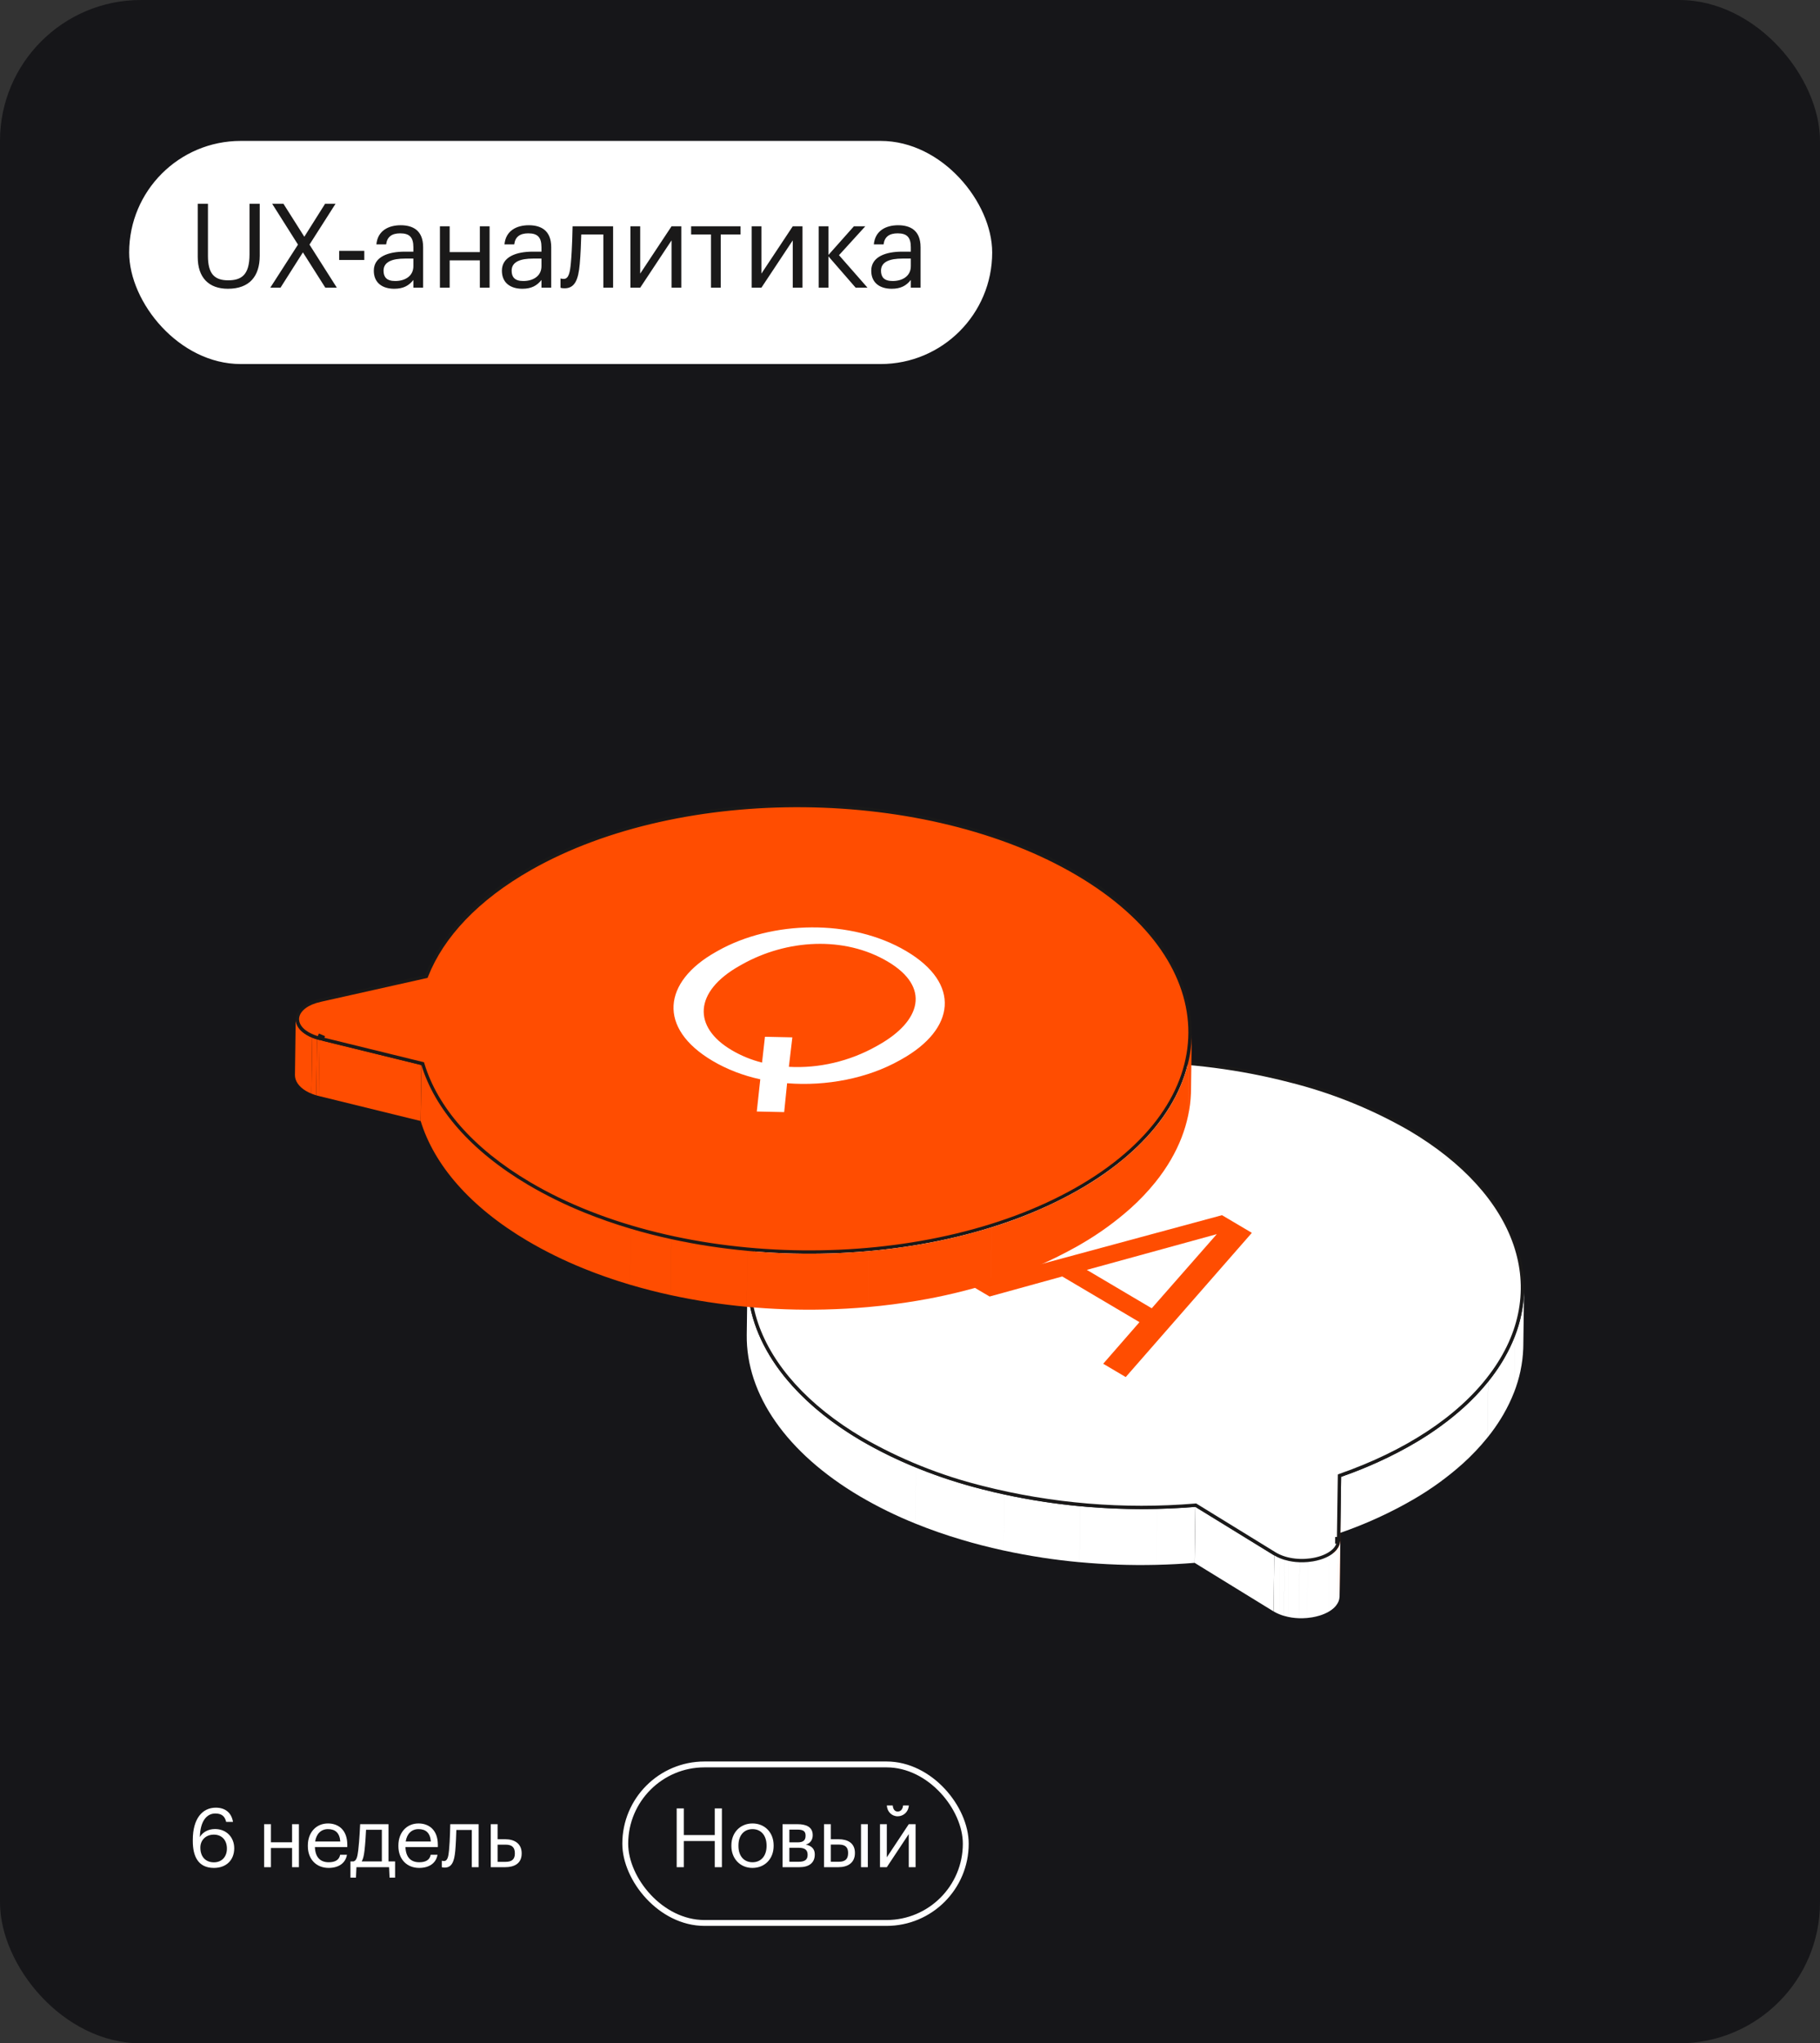
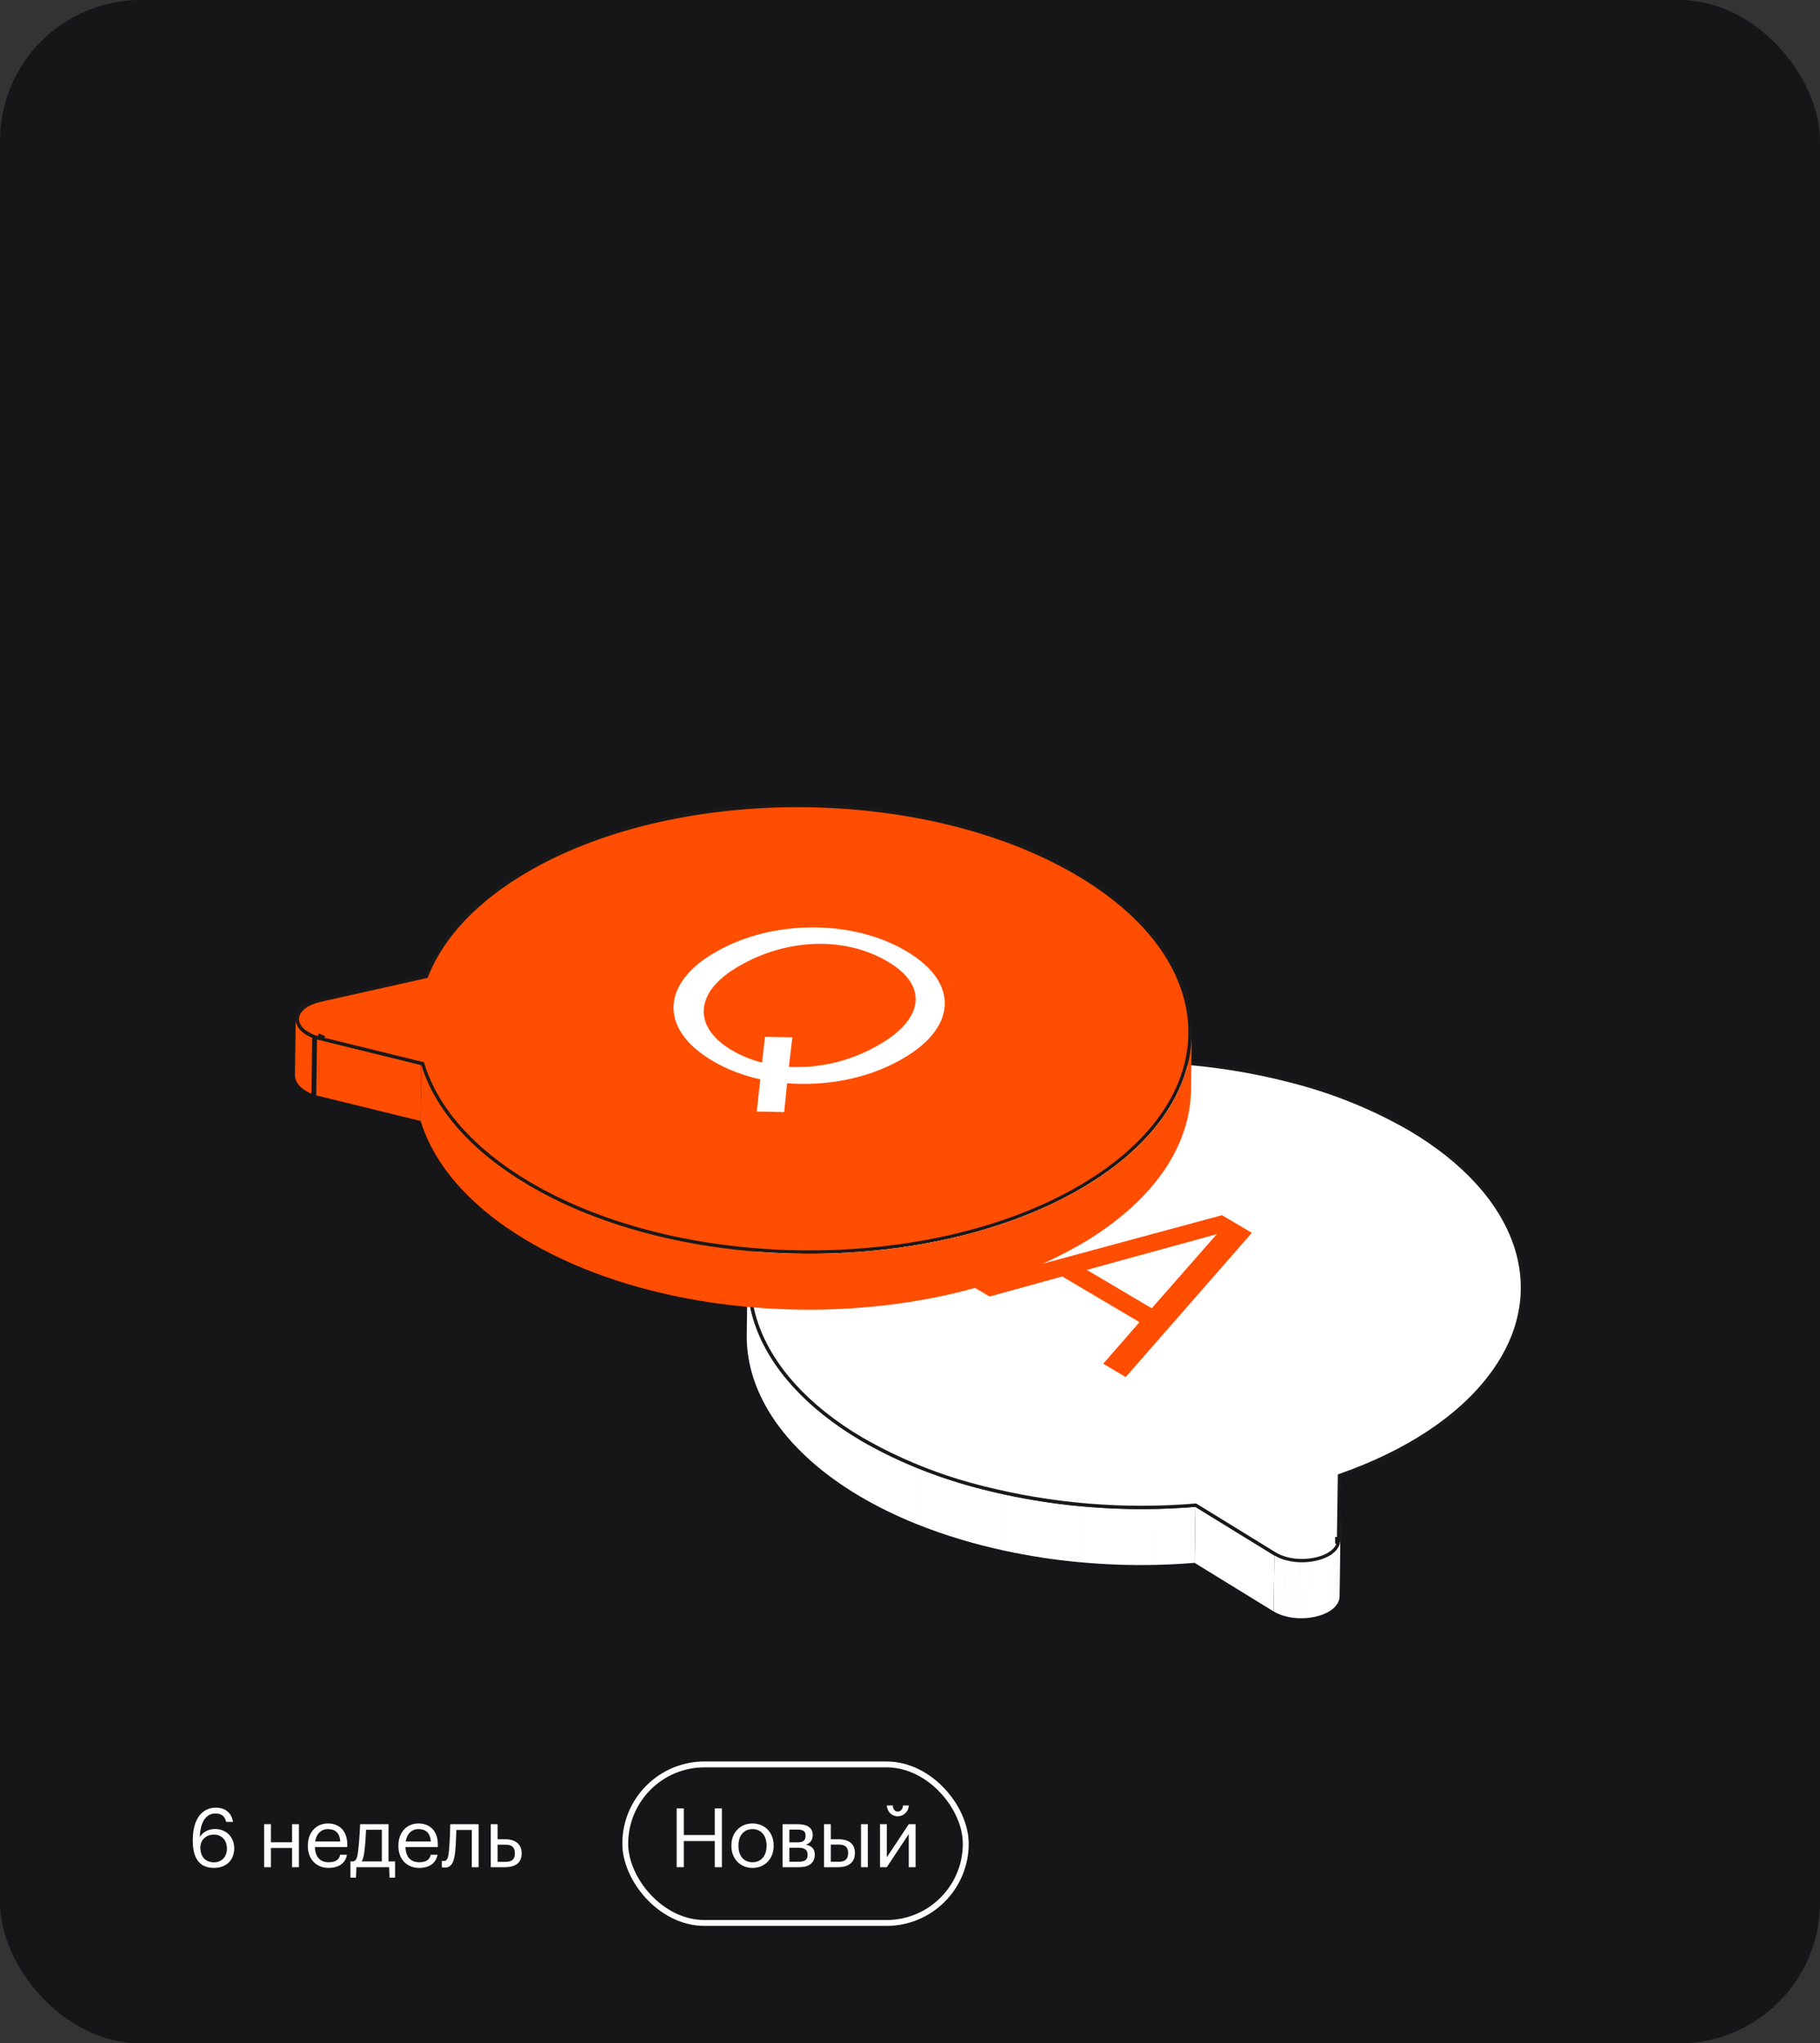
<svg xmlns="http://www.w3.org/2000/svg" width="310" height="348" viewBox="0 0 310 348" fill="none">
  <rect x="0" y="0" width="310" height="348" fill="#333333" stroke="none" />
  <rect width="310" height="348" rx="24" fill="#161619" />
-   <path fill-rule="evenodd" clip-rule="evenodd" d="M259.466 229.134L259.594 219.604C259.591 219.795 259.586 219.987 259.579 220.178L259.578 220.225C259.526 221.467 259.37 222.703 259.112 223.919L259.112 223.946C258.846 225.188 258.482 226.407 258.021 227.591L257.894 237.121C258.357 235.928 258.724 234.7 258.99 233.448L258.99 233.42C259.248 232.198 259.402 230.956 259.452 229.708L259.453 229.656C259.459 229.482 259.464 229.308 259.466 229.134ZM257.891 237.119L258.019 227.59C257.515 228.885 256.912 230.138 256.214 231.339L256.213 231.347C255.589 232.421 254.901 233.457 254.154 234.448C253.935 234.739 253.711 235.028 253.481 235.314L253.353 244.843C253.583 244.557 253.807 244.268 254.026 243.978C254.776 242.983 255.465 241.945 256.09 240.868L256.09 240.86C256.786 239.662 257.389 238.411 257.891 237.119ZM253.348 244.843L253.476 235.314C252.202 236.891 250.806 238.365 249.301 239.723L249.301 239.722C246.755 242.003 243.985 244.02 241.034 245.742L241.034 245.743C237.031 248.075 232.811 250.011 228.432 251.524L228.305 261.054C232.684 259.54 236.905 257.604 240.908 255.271L240.908 255.27C243.859 253.548 246.627 251.532 249.172 249.253L249.172 249.253C250.678 247.895 252.074 246.42 253.348 244.843Z" fill="white" />
  <path fill-rule="evenodd" clip-rule="evenodd" d="M155.907 259.477L156.035 249.948C152.77 248.636 149.607 247.082 146.573 245.3C134.132 237.941 127.184 227.989 127.321 217.787L127.193 227.315C127.057 237.518 134.004 247.47 146.445 254.829C149.479 256.61 152.642 258.164 155.907 259.477ZM163.901 262.263L163.901 262.263C164.942 262.572 166.002 262.866 167.081 263.146C168.366 263.479 169.657 263.787 170.956 264.07L171.083 254.54C169.785 254.258 168.493 253.95 167.209 253.617C166.13 253.336 165.069 253.042 164.028 252.733L164.028 252.734C161.22 251.899 158.556 250.971 156.036 249.949L155.909 259.478C158.431 260.504 161.095 261.432 163.901 262.263ZM177.636 255.748L177.636 255.752C179.748 256.074 181.866 256.334 183.991 256.531L183.863 266.06C181.738 265.862 179.618 265.602 177.501 265.281L177.501 265.276C175.308 264.942 173.126 264.539 170.957 264.067L171.085 254.538C173.254 255.011 175.437 255.414 177.636 255.748ZM203.47 266.17L203.597 256.64C201.444 256.817 199.274 256.93 197.089 256.981L196.961 266.511C199.149 266.459 201.319 266.345 203.47 266.17ZM196.96 266.511L197.088 256.982C194.868 257.034 192.64 257.021 190.403 256.941L190.403 256.938C188.267 256.862 186.13 256.725 183.993 256.526L183.865 266.055C186.004 266.254 188.14 266.391 190.273 266.467L190.273 266.471C192.513 266.55 194.742 266.563 196.96 266.511Z" fill="white" />
-   <path d="M228.438 251.516L228.311 261.045L228.157 271.875L228.284 262.347L228.438 251.516Z" fill="#FF4D01" />
+   <path d="M228.438 251.516L228.311 261.045L228.157 271.875L228.284 262.347L228.438 251.516" fill="#FF4D01" />
  <path d="M227.021 262.329L226.894 271.858L228.158 271.875L228.286 262.346L227.021 262.329Z" fill="#FF4D01" />
  <path d="M217.049 264.909L216.921 274.438L203.477 266.17L203.605 256.64L217.049 264.909Z" fill="white" />
  <path d="M228.001 262.056L227.703 262.052L227.697 262.624L227.974 262.627C227.879 263.252 227.505 263.815 226.905 264.296C226.213 264.85 225.238 265.277 224.121 265.53C221.882 266.038 219.164 265.828 217.192 264.663C217.191 264.662 217.19 264.662 217.189 264.661L203.751 256.395L203.671 256.346L203.577 256.354C191.395 257.367 179.129 256.348 167.281 253.338L167.28 253.337C160.074 251.545 153.154 248.756 146.72 245.051C137.503 239.599 131.346 232.736 128.856 225.439C126.369 218.155 127.524 210.401 132.999 203.114C140.191 193.547 153.472 186.602 169.171 183.14C184.862 179.679 202.927 179.706 219.642 184.042L219.645 184.043C226.851 185.835 233.772 188.625 240.207 192.33C249.424 197.783 255.581 204.646 258.071 211.943C260.558 219.227 259.403 226.98 253.925 234.266L254.154 234.438L253.925 234.266C248.421 241.59 239.343 247.38 228.342 251.244L228.154 251.311L228.151 251.51L228.001 262.056Z" fill="white" stroke="#1A1919" stroke-width="0.572" />
  <path fill-rule="evenodd" clip-rule="evenodd" d="M228.166 271.875L228.294 262.345C228.294 262.366 228.293 262.387 228.292 262.407L228.165 271.937C228.165 271.916 228.166 271.895 228.166 271.875ZM228.163 271.934L228.291 262.405C228.285 262.54 228.269 262.674 228.241 262.806L228.241 262.811C228.214 262.938 228.176 263.062 228.129 263.183L228.129 263.187C228.08 263.314 228.02 263.437 227.952 263.555L227.824 273.084C227.893 272.965 227.953 272.841 228.003 272.713L228.003 272.709C228.05 272.588 228.087 272.463 228.114 272.336L228.114 272.331C228.141 272.2 228.158 272.068 228.163 271.934ZM227.947 263.556L227.819 273.085C227.742 273.218 227.654 273.345 227.557 273.464L227.557 273.465C227.433 273.617 227.298 273.759 227.151 273.889L227.151 273.891C226.894 274.119 226.614 274.32 226.315 274.49L226.443 264.961C226.742 264.79 227.022 264.589 227.279 264.362L227.279 264.36C227.425 264.23 227.56 264.089 227.683 263.938L227.683 263.937C227.78 263.817 227.869 263.69 227.947 263.556ZM226.314 274.489L226.442 264.96L226.442 264.96C225.96 265.234 225.449 265.453 224.918 265.614L224.919 265.614C224.501 265.743 224.075 265.844 223.643 265.917L223.643 265.918C223.355 265.967 223.061 266.005 222.764 266.031L222.636 275.56C222.934 275.534 223.229 275.496 223.518 275.447L223.518 275.446C223.948 275.373 224.373 275.272 224.79 275.143L224.79 275.144C225.321 274.983 225.832 274.763 226.314 274.489ZM222.763 266.032L222.635 275.561C222.394 275.583 222.15 275.596 221.905 275.602L221.905 275.603C221.684 275.608 221.463 275.607 221.24 275.599L221.368 266.069C221.589 266.077 221.809 266.079 222.028 266.073L222.028 266.073C222.275 266.067 222.52 266.054 222.763 266.032ZM221.364 266.069L221.237 275.598C221.026 275.591 220.817 275.578 220.607 275.558L220.607 275.559C220.399 275.54 220.191 275.514 219.985 275.483L219.985 275.482C219.774 275.45 219.564 275.411 219.356 275.365L219.484 265.836C219.692 265.882 219.903 265.921 220.116 265.953L220.116 265.954C220.32 265.985 220.526 266.01 220.732 266.03L220.732 266.029C220.943 266.048 221.153 266.062 221.364 266.069ZM219.355 275.364L219.483 265.834C219.255 265.785 219.03 265.727 218.809 265.661L218.682 275.19C218.903 275.256 219.128 275.314 219.355 275.364ZM218.806 265.663L218.678 275.192C218.407 275.111 218.142 275.018 217.884 274.912L218.012 265.383C218.27 265.489 218.535 265.582 218.806 265.663ZM217.883 274.912L218.011 265.382C217.68 265.248 217.36 265.089 217.052 264.908L216.925 274.437C217.232 274.618 217.553 274.777 217.883 274.912Z" fill="white" />
  <path d="M54.94 176.463L54.812 185.992L54.333 186.668L54.46 177.139L54.94 176.463Z" fill="#FF4D01" />
  <path d="M54.459 177.139L54.332 186.668C54.172 186.629 54.017 186.587 53.867 186.542L53.995 177.013C54.145 177.057 54.3 177.099 54.459 177.139" fill="#FF4D01" />
-   <path d="M53.997 177.014L53.869 186.544C53.579 186.458 53.306 186.363 53.051 186.259L53.178 176.729C53.434 176.833 53.707 176.928 53.997 177.014" fill="#FF4D01" />
  <path d="M53.177 176.729L53.049 186.258C52.728 186.129 52.417 185.977 52.119 185.802C50.852 185.052 50.226 184.056 50.239 183.069L50.367 173.539C50.354 174.527 50.98 175.523 52.247 176.272C52.545 176.447 52.856 176.6 53.177 176.729" fill="#FF4D01" />
  <path d="M71.769 181.39L71.642 190.92L54.335 186.669L54.462 177.139L71.769 181.39Z" fill="#FF4D01" />
  <path d="M54.856 176.941L54.994 176.618L54.468 176.394L54.294 176.802C53.629 176.627 52.989 176.365 52.392 176.024C50.907 175.145 50.428 173.973 50.75 172.952C51.081 171.901 52.3 170.852 54.558 170.346C54.558 170.346 54.558 170.346 54.558 170.346L72.47 166.333L72.618 166.3L72.673 166.16C75.336 159.446 81.23 153.073 90.379 147.885C103.274 140.573 120.163 137.018 137.048 137.196C153.934 137.374 170.785 141.285 183.606 148.868C196.429 156.454 202.748 166.245 202.7 175.911C202.652 185.576 196.239 195.232 183.343 202.545C170.449 209.856 153.561 213.411 136.674 213.233C119.788 213.055 102.935 209.144 90.112 201.56C80.299 195.755 74.293 188.652 72.04 181.305L71.992 181.15L71.835 181.112L54.856 176.941Z" fill="#FF4D01" stroke="#1A1919" stroke-width="0.572" />
  <path fill-rule="evenodd" clip-rule="evenodd" d="M202.866 185.632L202.994 176.102C202.991 176.296 202.986 176.49 202.978 176.683L202.977 176.763C202.923 178.01 202.766 179.251 202.507 180.472L202.379 190.001C202.644 188.754 202.802 187.486 202.853 186.212L202.854 186.117C202.86 185.956 202.864 185.794 202.866 185.632ZM202.501 180.472L202.373 190.001C202.105 191.263 201.736 192.502 201.269 193.705L201.269 193.711C200.767 195.001 200.166 196.25 199.471 197.446L199.471 197.453C198.671 198.828 197.767 200.139 196.767 201.376L196.767 201.376C195.502 202.938 194.116 204.398 192.62 205.742L192.62 205.743C190.022 208.061 187.195 210.109 184.182 211.854L184.182 211.855C183.914 212.013 183.644 212.169 183.37 212.324C178.751 214.906 173.871 216.991 168.812 218.542L168.94 209.013C173.999 207.461 178.879 205.377 183.498 202.795C183.77 202.64 184.04 202.484 184.307 202.328L184.307 202.326C187.321 200.581 190.149 198.532 192.748 196.213L192.748 196.213C194.244 194.869 195.631 193.408 196.896 191.846L196.896 191.846C197.894 190.611 198.796 189.302 199.595 187.929L199.595 187.923C200.29 186.727 200.891 185.478 201.393 184.19L201.393 184.183C201.862 182.978 202.232 181.737 202.501 180.472ZM168.938 209.011L168.81 218.54C164.698 219.816 160.505 220.813 156.259 221.524L156.259 221.525C153.481 221.996 150.659 222.358 147.81 222.611L147.938 213.082C150.786 212.828 153.608 212.467 156.385 211.996L156.385 211.995C160.632 211.284 164.826 210.287 168.938 209.011ZM147.937 213.081L147.809 222.611C145.377 222.827 142.93 222.964 140.469 223.022L140.469 223.022C138.214 223.075 135.957 223.062 133.698 222.982L133.698 222.982C131.521 222.905 129.351 222.766 127.188 222.565L127.315 213.036C129.475 213.237 131.644 213.376 133.823 213.453L133.823 213.452C136.08 213.532 138.338 213.546 140.597 213.492L140.597 213.493C143.054 213.435 145.5 213.298 147.937 213.081ZM127.186 222.564L127.314 213.035C125.155 212.834 123.014 212.572 120.892 212.249L120.892 212.25C118.682 211.913 116.501 211.51 114.35 211.041L114.222 220.57C116.378 221.04 118.559 221.443 120.766 221.78L120.766 221.778C122.891 222.102 125.031 222.364 127.186 222.564ZM114.218 220.57L114.346 211.041C112.006 210.531 109.713 209.943 107.466 209.277L107.338 218.806C109.589 219.473 111.883 220.06 114.218 220.57ZM107.465 209.278L107.337 218.807C104.587 217.992 101.912 217.059 99.336 216.011L99.336 216.007C96.064 214.685 92.893 213.123 89.85 211.335C79.996 205.506 73.931 198.353 71.65 190.919L71.778 181.39C74.058 188.824 80.124 195.977 89.978 201.807C93.022 203.596 96.195 205.158 99.469 206.481L99.469 206.483C102.044 207.531 104.717 208.463 107.465 209.278Z" fill="#FF4D01" />
  <path d="M128.903 189.302L133.568 189.403L134.069 184.487C140.794 185.024 147.808 183.647 153.269 180.571L153.63 180.368C162.703 175.257 163.727 167.523 154.363 161.984C144.999 156.446 131.445 156.769 122.282 161.93L121.921 162.134C112.894 167.219 111.958 175.109 121.366 180.674C123.819 182.125 126.59 183.19 129.499 183.817L128.903 189.302ZM124.616 178.844C117.972 174.914 118.171 168.881 125.98 164.482L126.341 164.278C134.014 159.956 143.802 159.386 151.204 163.764C158.561 168.116 156.884 173.9 149.662 177.968L149.301 178.172C144.697 180.765 139.435 181.979 134.368 181.692L134.959 176.673L130.294 176.572L129.799 180.971C127.964 180.511 126.222 179.793 124.616 178.844Z" fill="white" />
  <path d="M207.256 210.188L196.175 222.815L185.116 216.274L207.256 210.188ZM164.9 218.651L168.557 220.813L180.932 217.396L194.086 225.176L187.909 232.26L191.744 234.528L213.226 209.966L208.143 206.959L164.9 218.651Z" fill="#FF4D01" />
-   <rect x="22" y="24" width="147" height="38" rx="19" fill="white" />
-   <path d="M38.82 49.18C42.5 49.18 44.24 47.04 44.24 43.56V34.7H42.5V43.32C42.5 46.82 41.14 47.74 38.86 47.74C36.48 47.74 35.42 46.58 35.42 43.58V34.7H33.68V43.78C33.68 47.26 35.54 49.18 38.82 49.18ZM46.035 49H47.775L51.595 42.98L55.415 49H57.375L52.715 41.66L57.155 34.7H55.375L51.835 40.32L48.275 34.7H46.355L50.755 41.66L46.035 49ZM57.771 44.28H62.051V42.72H57.771V44.28ZM67.311 47.86C65.851 47.86 65.331 47.18 65.331 46.1C65.331 44.56 66.871 44.04 68.971 44.04H70.411V45.34C70.411 46.96 69.071 47.86 67.311 47.86ZM67.151 49.18C68.691 49.18 69.631 48.66 70.411 47.68V49H72.071V42.1C72.071 39.18 70.251 38.36 68.251 38.36C66.231 38.36 64.331 39.24 64.111 41.62H65.771C65.931 40.34 66.731 39.74 68.171 39.74C69.771 39.74 70.411 40.44 70.411 42.1V42.86H68.911C66.231 42.86 63.671 43.68 63.671 46.1C63.671 48.24 65.211 49.18 67.151 49.18ZM81.732 49H83.392V38.54H81.732V42.94H76.592V38.54H74.932V49H76.592V44.34H81.732V49ZM89.128 47.86C87.668 47.86 87.148 47.18 87.148 46.1C87.148 44.56 88.688 44.04 90.788 44.04H92.228V45.34C92.228 46.96 90.888 47.86 89.128 47.86ZM88.968 49.18C90.508 49.18 91.448 48.66 92.228 47.68V49H93.888V42.1C93.888 39.18 92.068 38.36 90.068 38.36C88.048 38.36 86.148 39.24 85.928 41.62H87.588C87.748 40.34 88.548 39.74 89.988 39.74C91.588 39.74 92.228 40.44 92.228 42.1V42.86H90.728C88.048 42.86 85.488 43.68 85.488 46.1C85.488 48.24 87.028 49.18 88.968 49.18ZM98.749 44.96C98.889 43.42 98.969 41.32 99.009 39.94H102.769V49H104.429V38.54H97.529C97.529 38.54 97.469 42.42 97.229 44.86C97.089 46.32 96.889 47.5 96.029 47.5C95.649 47.5 95.469 47.42 95.469 47.42V49C95.469 49 95.649 49.1 96.169 49.1C97.869 49.1 98.509 47.72 98.749 44.96ZM109.044 49L114.384 40.94V49H116.044V38.54H114.384L109.044 46.6V38.54H107.384V49H109.044ZM126.14 38.54H117.72V39.94H121.1V49H122.76V39.94H126.14V38.54ZM129.689 49L135.029 40.94V49H136.689V38.54H135.029L129.689 46.6V38.54H128.029V49H129.689ZM145.746 49H147.766L142.906 43.46L147.386 38.54H145.446L141.106 43.42V38.54H139.446V49H141.106V43.66L145.746 49ZM152.04 47.86C150.58 47.86 150.06 47.18 150.06 46.1C150.06 44.56 151.6 44.04 153.7 44.04H155.14V45.34C155.14 46.96 153.8 47.86 152.04 47.86ZM151.88 49.18C153.42 49.18 154.36 48.66 155.14 47.68V49H156.8V42.1C156.8 39.18 154.98 38.36 152.98 38.36C150.96 38.36 149.06 39.24 148.84 41.62H150.5C150.66 40.34 151.46 39.74 152.9 39.74C154.5 39.74 155.14 40.44 155.14 42.1V42.86H153.64C150.96 42.86 148.4 43.68 148.4 46.1C148.4 48.24 149.94 49.18 151.88 49.18Z" fill="#1A1919" />
  <path d="M36.438 318.126C38.552 318.126 39.896 316.782 39.896 314.78C39.896 312.946 38.608 311.504 36.62 311.504C35.458 311.504 34.52 312.05 34.044 312.862C34.1 310.216 35.164 308.858 36.676 308.858C37.796 308.858 38.3 309.362 38.524 310.286H39.686C39.42 308.676 38.314 307.864 36.76 307.864C34.464 307.864 32.84 309.74 32.84 313.338V313.576C32.84 316.082 33.708 318.126 36.438 318.126ZM36.438 317.174C35.094 317.174 34.128 316.306 34.128 314.668C34.128 313.366 35.08 312.456 36.424 312.456C37.782 312.456 38.65 313.394 38.65 314.836C38.65 316.25 37.754 317.174 36.438 317.174ZM49.749 318H50.911V310.678H49.749V313.758H46.151V310.678H44.989V318H46.151V314.738H49.749V318ZM55.977 318.126C57.629 318.126 58.846 317.356 59.099 315.886H57.937C57.782 316.74 57.124 317.16 55.99 317.16C54.492 317.16 53.694 316.236 53.639 314.57H59.154V314.192C59.154 311.574 57.559 310.552 55.864 310.552C53.849 310.552 52.434 312.092 52.434 314.304V314.416C52.434 316.67 53.904 318.126 55.977 318.126ZM53.681 313.632C53.877 312.33 54.675 311.518 55.864 311.518C57.069 311.518 57.852 312.12 57.965 313.632H53.681ZM62.086 315.172C62.212 314.08 62.31 312.596 62.352 311.63H65.04V317.02H61.61C61.848 316.614 61.988 316.026 62.086 315.172ZM60.714 318H66.272L66.356 319.778H67.294V317.02H66.174V310.678H61.344C61.344 310.678 61.232 313.394 61.022 315.102C60.896 316.04 60.798 316.866 60.21 317.02H59.692V319.778H60.63L60.714 318ZM71.399 318.126C73.051 318.126 74.269 317.356 74.521 315.886H73.359C73.205 316.74 72.547 317.16 71.413 317.16C69.915 317.16 69.117 316.236 69.061 314.57H74.577V314.192C74.577 311.574 72.981 310.552 71.287 310.552C69.271 310.552 67.857 312.092 67.857 314.304V314.416C67.857 316.67 69.327 318.126 71.399 318.126ZM69.103 313.632C69.299 312.33 70.097 311.518 71.287 311.518C72.491 311.518 73.275 312.12 73.387 313.632H69.103ZM77.548 315.172C77.646 314.094 77.702 312.624 77.73 311.658H80.362V318H81.524V310.678H76.694C76.694 310.678 76.652 313.394 76.484 315.102C76.386 316.124 76.246 316.95 75.644 316.95C75.378 316.95 75.252 316.894 75.252 316.894V318C75.252 318 75.378 318.07 75.742 318.07C76.932 318.07 77.38 317.104 77.548 315.172ZM83.593 318H86.057C87.583 318 88.857 317.384 88.857 315.676V315.634C88.857 313.954 87.597 313.24 86.057 313.24H84.755V310.678H83.593V318ZM84.755 317.09V314.164H86.127C87.219 314.164 87.695 314.64 87.695 315.634V315.676C87.695 316.572 87.275 317.09 86.127 317.09H84.755Z" fill="white" />
  <path d="M115.26 318H116.478V313.548H121.742V318H122.96V307.99H121.742V312.526H116.478V307.99H115.26V318ZM128.161 318.126C130.247 318.126 131.773 316.6 131.773 314.388V314.276C131.773 312.078 130.247 310.552 128.175 310.552C126.103 310.552 124.577 312.092 124.577 314.29V314.402C124.577 316.544 126.075 318.126 128.161 318.126ZM128.175 317.16C126.691 317.16 125.781 316.068 125.781 314.402V314.29C125.781 312.61 126.705 311.518 128.175 311.518C129.631 311.518 130.569 312.61 130.569 314.304V314.402C130.569 316.054 129.645 317.16 128.175 317.16ZM133.292 318H136.162C137.758 318 138.78 317.3 138.78 315.844V315.802C138.78 314.85 138.178 314.346 137.254 314.15C138.08 313.94 138.43 313.24 138.43 312.582V312.54C138.43 311.098 137.226 310.678 135.854 310.678H133.292V318ZM135.84 311.602C136.722 311.602 137.212 311.826 137.212 312.596V312.638C137.212 313.436 136.82 313.772 135.854 313.772H134.454V311.602H135.84ZM136.05 314.696C137.058 314.696 137.562 315.046 137.562 315.872V315.914C137.562 316.726 137.072 317.076 136.05 317.076H134.454V314.696H136.05ZM146.654 318H147.816V310.678H146.654V318ZM140.354 318H142.818C144.358 318 145.618 317.286 145.618 315.606V315.564C145.618 313.856 144.344 313.24 142.818 313.24H141.516V310.678H140.354V318ZM141.516 317.076V314.15H142.888C144.036 314.15 144.456 314.668 144.456 315.564V315.606C144.456 316.6 143.98 317.076 142.888 317.076H141.516ZM152.9 309.334C153.908 309.334 154.748 308.55 154.804 307.486H153.824C153.768 308.046 153.488 308.522 152.9 308.522C152.34 308.522 152.102 308.032 152.06 307.486H151.052C151.108 308.55 151.892 309.334 152.9 309.334ZM151.052 318L154.79 312.358V318H155.952V310.678H154.79L151.052 316.32V310.678H149.89V318H151.052Z" fill="white" />
  <rect x="106.5" y="300.5" width="58" height="27" rx="13.5" stroke="white" />
</svg>